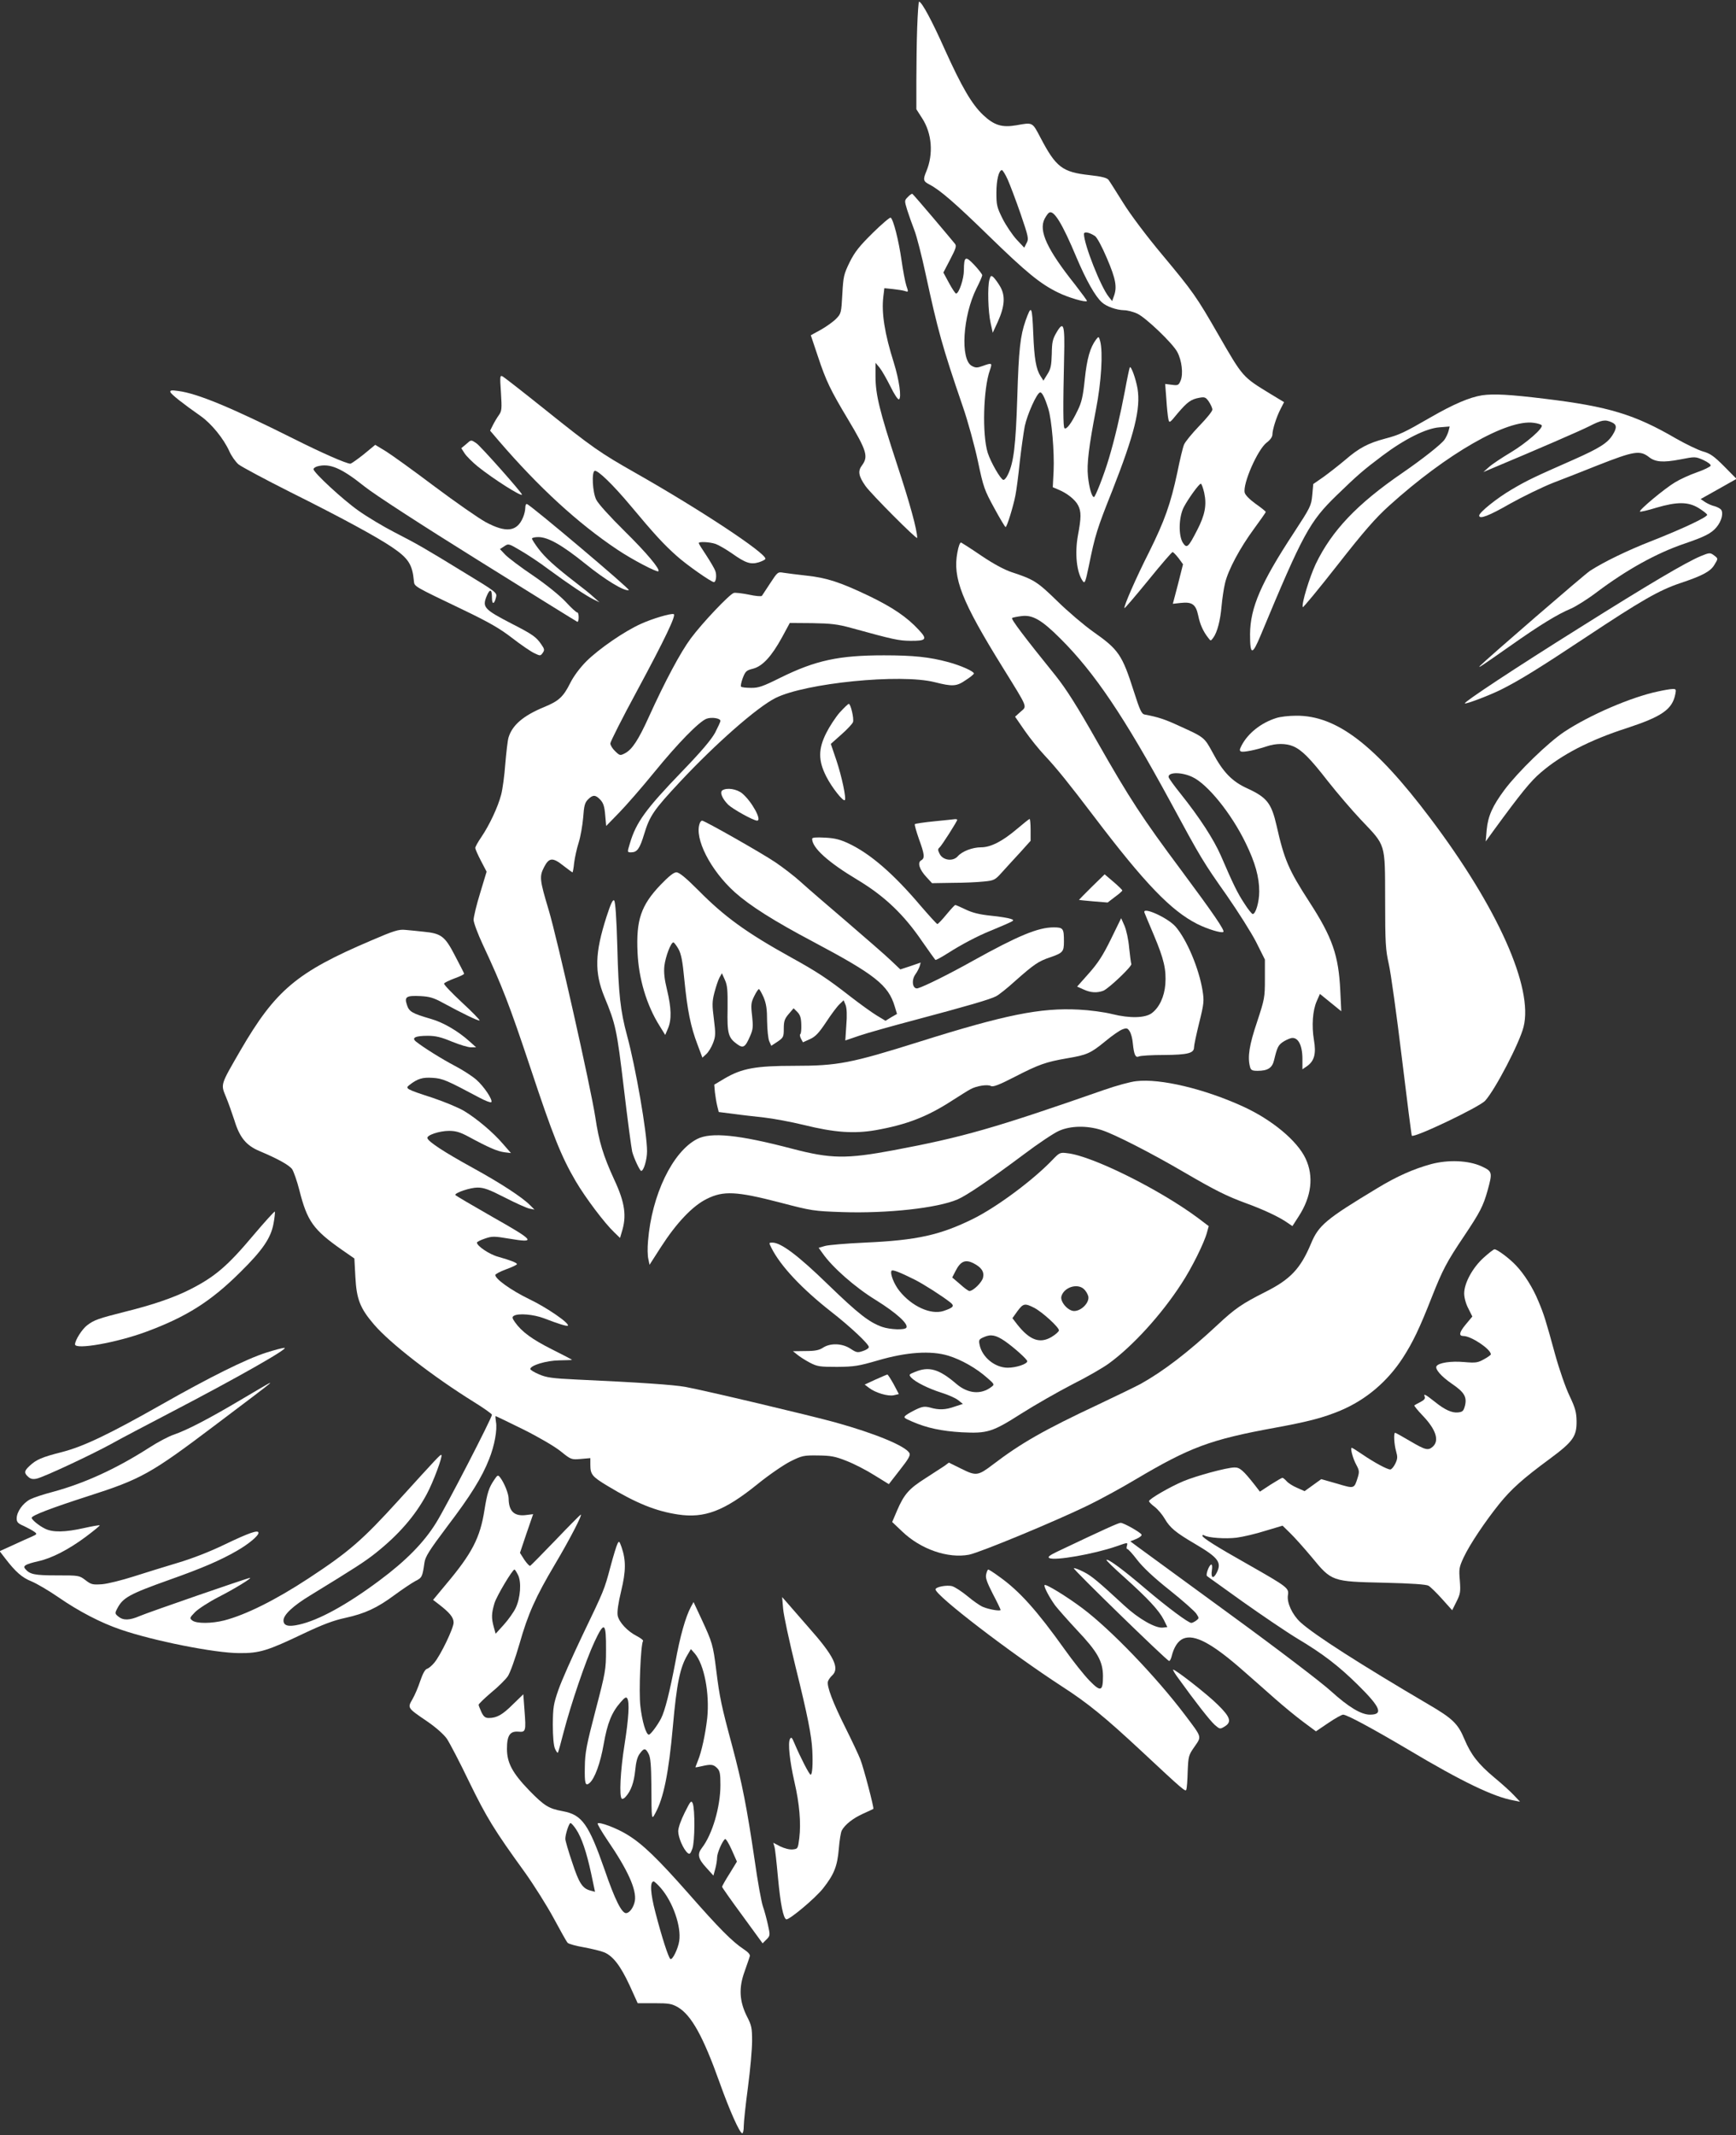
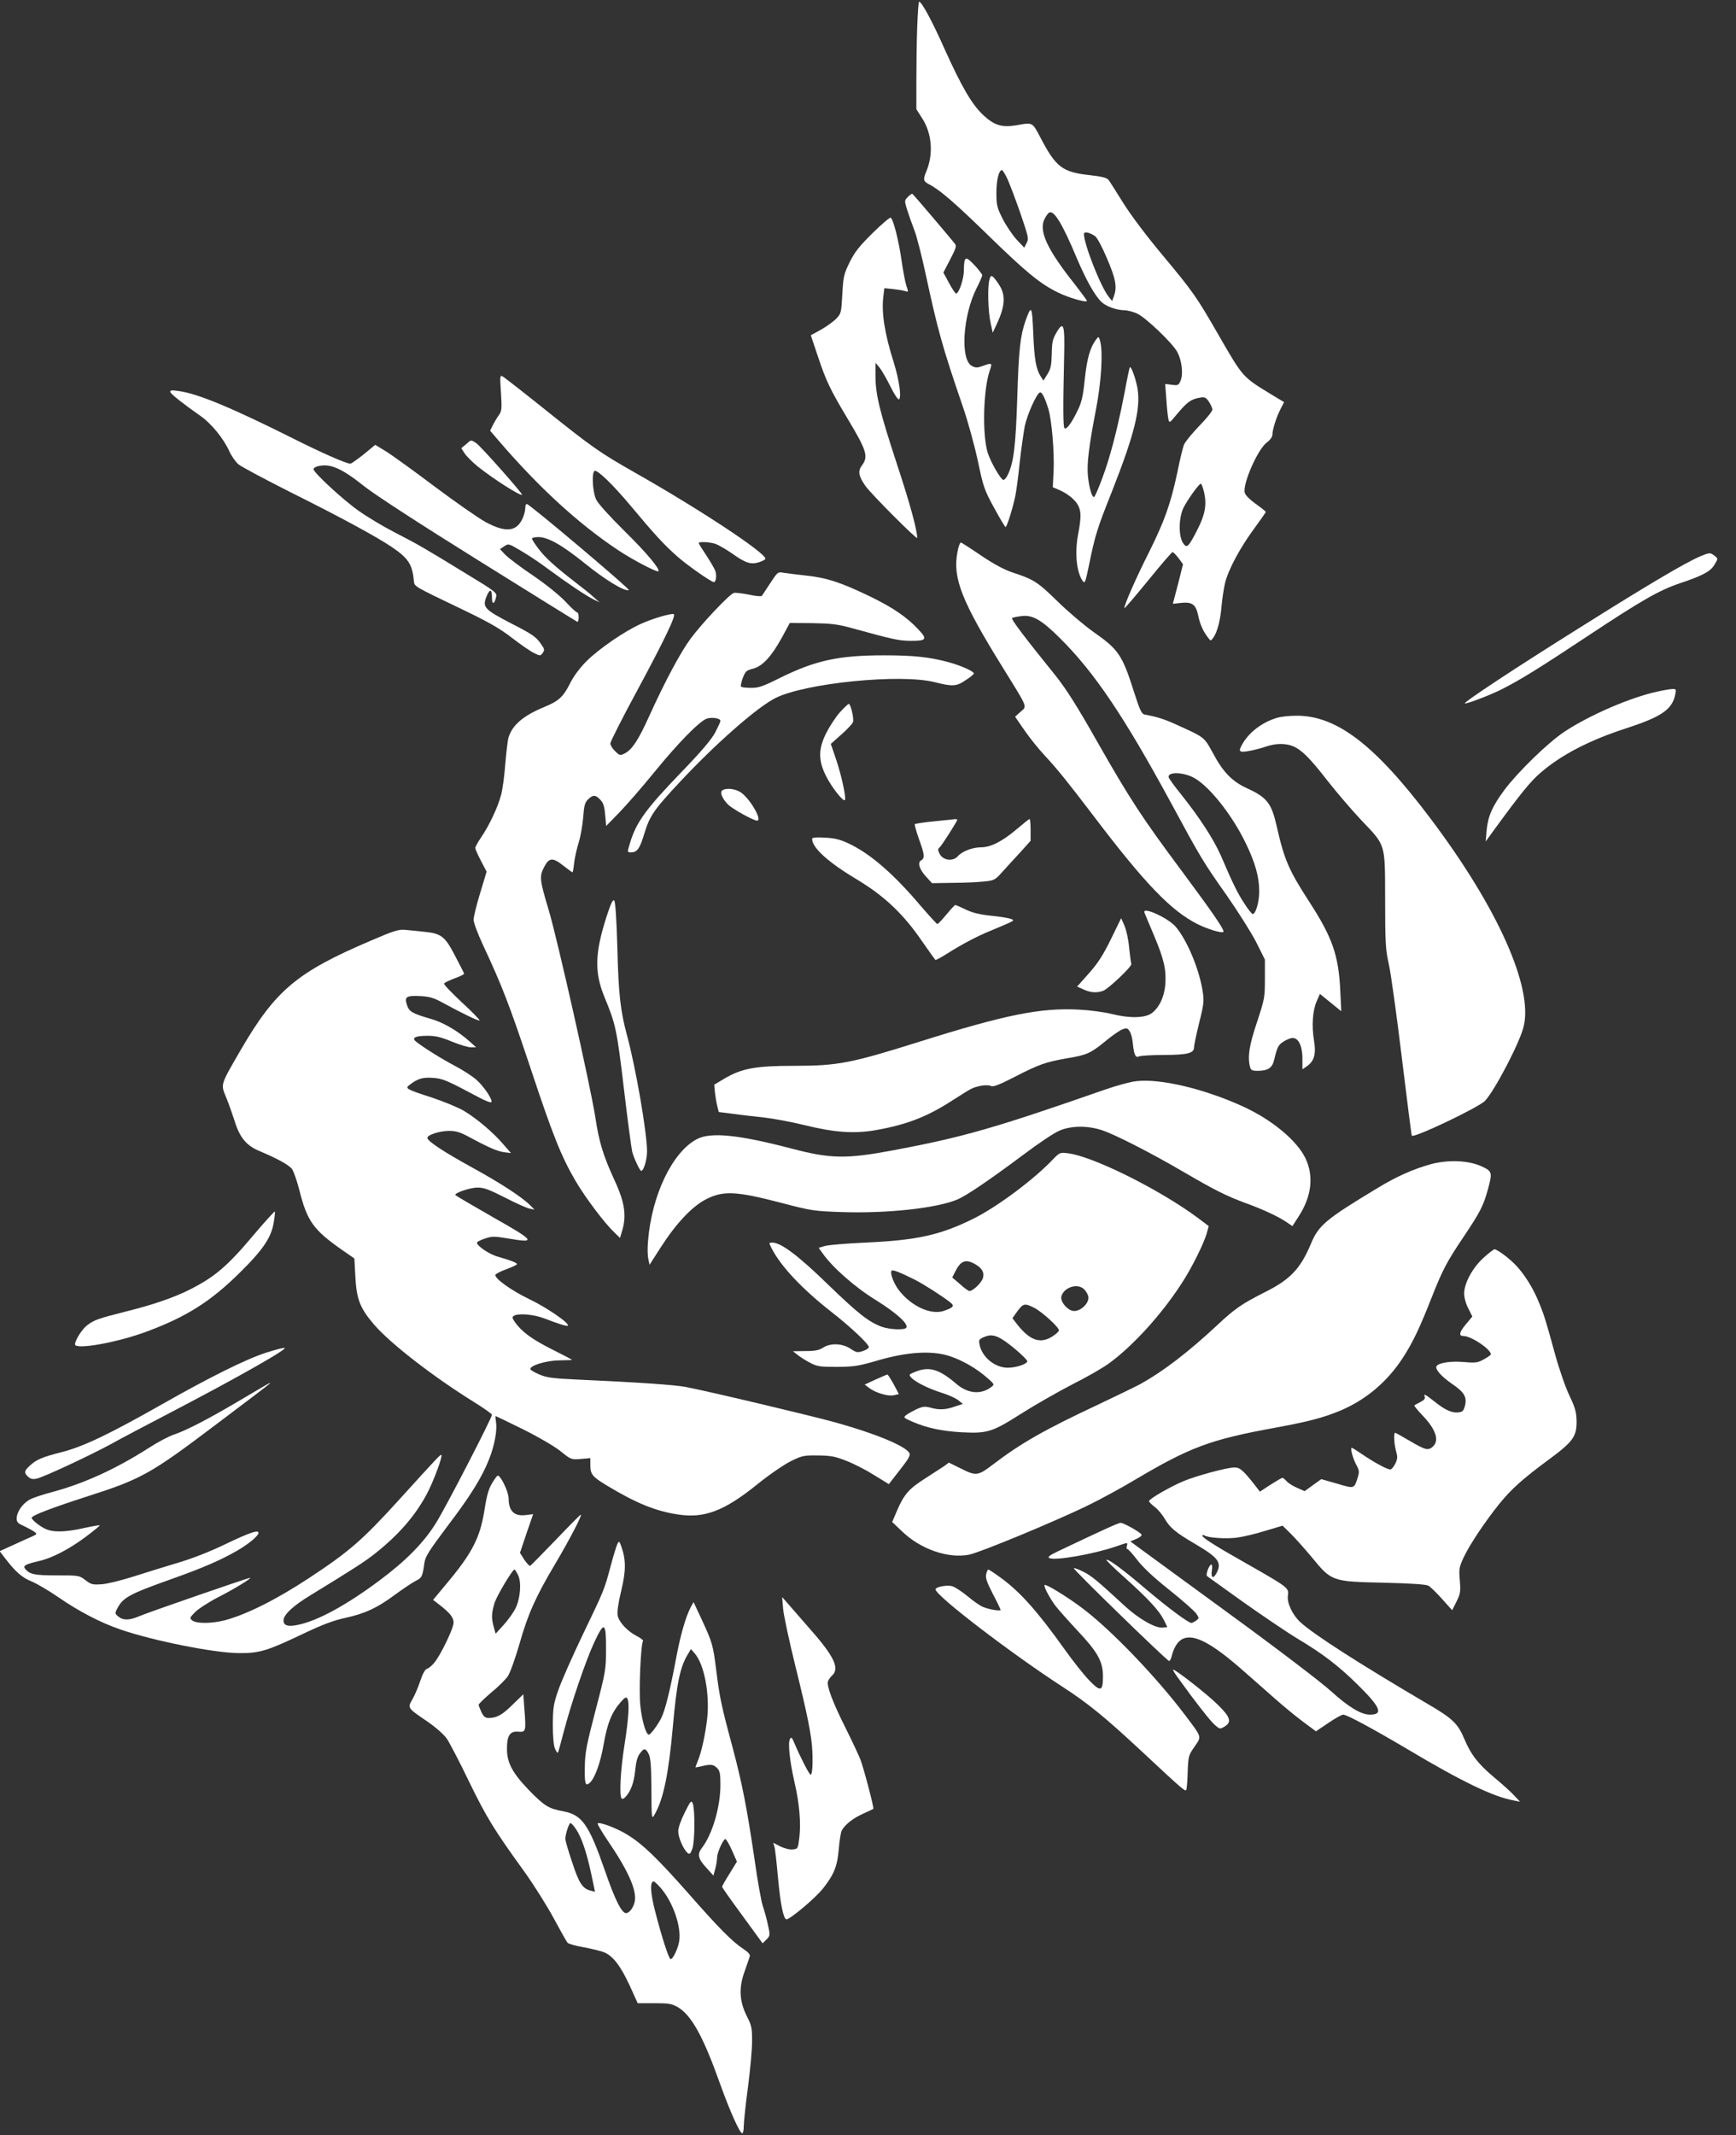
<svg xmlns="http://www.w3.org/2000/svg" version="1.0" width="1041pt" height="1280pt" viewBox="0 0 1041 1280" preserveAspectRatio="xMidYMid meet">
  <rect x="0" y="0" width="1041" height="1280" fill="#333333" stroke="none" />
  <g transform="translate(0,1280) scale(0.1,-0.1)" fill="#ffffff" stroke="none">
    <path d="M5500 12637 c-3 -83 -5 -228 -5 -322 l0 -170 34 -53 c60 -92 69 -215 26 -319 -21 -50 -19 -60 18 -79 64 -33 156 -113 357 -309 224 -218 308 -287 415 -339 63 -31 164 -60 173 -51 2 2 -30 45 -70 97 -169 212 -221 324 -184 396 9 17 21 34 27 37 28 18 79 -65 164 -268 58 -137 113 -235 153 -270 27 -25 88 -46 132 -47 19 0 55 -9 79 -20 52 -24 215 -180 241 -231 27 -51 36 -131 20 -170 -12 -29 -16 -31 -53 -26 l-40 5 7 -91 c3 -51 9 -104 12 -119 6 -26 7 -26 55 33 58 68 80 85 130 94 33 6 39 4 58 -23 11 -17 21 -38 21 -48 0 -10 -36 -54 -80 -99 -43 -45 -84 -95 -90 -111 -7 -16 -25 -91 -40 -166 -40 -188 -76 -290 -170 -479 -79 -156 -154 -328 -147 -335 2 -2 66 73 142 166 76 94 142 170 146 170 5 0 20 -16 36 -36 l27 -37 -30 -119 -31 -118 46 5 c69 8 92 -8 106 -75 11 -54 30 -96 60 -134 15 -20 15 -20 30 0 24 32 43 105 50 189 4 44 13 106 21 139 19 80 90 212 174 326 38 52 70 97 70 101 0 3 -27 25 -60 48 -36 26 -62 52 -66 67 -13 53 77 258 131 300 21 15 35 35 35 48 0 30 24 106 49 154 l21 41 -78 47 c-173 106 -167 99 -317 359 -130 226 -150 255 -336 478 -93 111 -190 240 -234 311 -42 67 -81 129 -88 138 -10 12 -41 20 -113 28 -164 18 -202 47 -296 227 -48 91 -44 90 -143 72 -87 -15 -134 0 -199 61 -69 65 -129 169 -230 392 -77 173 -139 288 -155 288 -3 0 -8 -69 -11 -153z m543 -914 c14 -32 49 -124 77 -205 47 -138 50 -150 36 -175 l-14 -28 -47 50 c-25 28 -63 84 -83 124 -34 68 -37 82 -37 155 0 78 15 136 33 136 5 0 21 -26 35 -57z m523 -338 c12 -8 42 -63 72 -134 53 -124 62 -173 41 -228 l-10 -28 -20 25 c-48 59 -149 315 -149 377 0 16 30 11 66 -12z m655 -1539 c16 -74 5 -133 -42 -224 -54 -105 -62 -112 -86 -76 -27 43 -25 155 6 214 27 51 91 140 102 140 4 0 13 -24 20 -54z" />
    <path d="M5444 11619 c-21 -21 -21 -22 -4 -78 10 -31 29 -85 43 -121 14 -36 44 -153 67 -260 74 -342 100 -437 223 -796 31 -89 71 -236 91 -329 33 -157 39 -173 98 -281 34 -63 65 -114 68 -114 8 0 46 123 59 190 6 30 18 120 26 200 9 80 23 177 30 215 15 70 71 196 91 202 12 4 29 -30 50 -97 21 -67 37 -261 32 -373 l-5 -98 35 -15 c51 -21 100 -60 117 -94 19 -37 19 -73 -1 -179 -20 -109 -8 -224 29 -275 12 -17 16 -6 36 90 38 187 49 222 141 453 133 339 171 491 151 612 -10 58 -38 136 -46 127 -2 -2 -16 -67 -30 -144 -27 -142 -61 -288 -96 -404 -28 -95 -81 -230 -89 -230 -13 0 -29 57 -36 124 -8 74 6 183 48 401 32 164 43 344 25 410 -8 29 -9 29 -24 10 -36 -48 -55 -114 -68 -238 -11 -105 -19 -140 -44 -190 -35 -73 -66 -115 -78 -104 -8 9 -9 124 -2 424 5 199 -3 223 -46 149 -23 -39 -27 -58 -28 -128 -2 -68 -6 -90 -26 -121 l-24 -39 -18 28 c-26 41 -37 103 -43 253 -7 169 -11 177 -46 79 -32 -92 -41 -171 -50 -463 -9 -284 -21 -388 -56 -460 -9 -20 -22 -34 -28 -32 -17 5 -75 106 -93 162 -34 108 -27 384 13 496 15 44 13 45 -43 25 -33 -12 -43 -12 -65 0 -71 37 -55 300 28 466 19 37 34 72 34 78 0 6 -21 33 -47 61 -54 57 -62 53 -63 -31 0 -53 -30 -140 -47 -140 -4 0 -23 28 -42 63 l-34 63 41 79 c35 67 39 81 28 94 -7 9 -66 79 -131 156 -65 77 -121 141 -124 143 -4 1 -16 -7 -27 -19z" />
    <path d="M5233 11403 c-80 -79 -107 -113 -138 -175 -35 -72 -38 -85 -44 -192 -6 -110 -7 -116 -36 -146 -16 -17 -58 -47 -91 -66 l-62 -34 43 -128 c48 -145 75 -201 180 -376 113 -189 123 -223 84 -276 -26 -34 -21 -64 21 -124 34 -48 310 -325 310 -311 0 47 -44 208 -121 441 -105 321 -129 418 -129 529 l0 80 25 -30 c13 -16 42 -67 65 -113 24 -49 45 -80 51 -76 16 10 1 116 -31 219 -55 174 -75 298 -63 397 l6 50 51 -5 c28 -3 61 -8 73 -12 21 -7 21 -6 8 32 -7 21 -20 90 -29 153 -17 119 -49 245 -65 255 -5 3 -54 -39 -108 -92z" />
    <path d="M5933 11123 c-12 -43 -8 -191 7 -258 l13 -60 30 65 c42 93 47 157 14 213 -14 24 -33 49 -41 56 -13 11 -16 8 -23 -16z" />
    <path d="M3004 10446 c6 -96 5 -110 -12 -134 -11 -15 -27 -42 -36 -60 l-17 -34 52 -61 c240 -279 475 -495 712 -653 88 -59 237 -137 245 -129 12 12 -72 112 -202 240 -90 89 -160 166 -171 190 -22 45 -28 165 -9 172 18 6 110 -83 217 -211 141 -169 199 -232 276 -300 59 -53 206 -156 222 -156 13 0 18 43 8 68 -5 14 -30 56 -54 93 -25 37 -45 69 -45 73 0 10 65 7 101 -5 19 -7 62 -32 97 -56 83 -59 113 -69 163 -54 21 7 39 16 39 21 0 36 -394 296 -780 515 -210 119 -259 153 -536 375 -131 105 -248 196 -258 202 -18 10 -19 7 -12 -96z" />
    <path d="M1022 10449 c4 -13 75 -69 182 -144 64 -45 137 -135 171 -210 12 -28 37 -63 55 -79 19 -15 159 -90 312 -167 303 -151 518 -268 608 -329 99 -67 123 -104 132 -204 3 -33 -1 -30 293 -171 156 -75 221 -112 296 -170 53 -41 113 -82 133 -91 35 -17 37 -17 50 1 12 17 12 23 -7 50 -31 46 -52 61 -177 125 -166 86 -178 99 -153 163 20 49 33 47 33 -5 0 -45 14 -43 25 3 6 25 -2 32 -182 141 -256 157 -290 176 -428 247 -66 34 -163 92 -215 129 -94 66 -270 229 -270 249 0 6 10 13 23 17 74 20 143 -9 282 -120 58 -47 345 -233 684 -444 322 -201 588 -366 593 -368 4 -2 8 10 8 27 0 17 -4 30 -8 29 -4 -2 -36 27 -70 64 -38 40 -116 103 -195 157 -73 49 -147 105 -166 124 l-33 35 26 17 c25 17 27 16 98 -26 40 -23 114 -72 163 -109 122 -90 233 -164 275 -184 l35 -17 -35 31 c-19 18 -69 58 -110 89 -123 95 -180 147 -221 201 -22 29 -39 56 -39 61 0 5 17 9 38 9 59 0 143 -48 282 -160 120 -97 235 -167 261 -158 11 4 -586 508 -611 516 -6 2 -10 -8 -10 -22 0 -15 -6 -41 -14 -59 -36 -85 -101 -93 -224 -27 -42 23 -180 119 -307 214 -126 95 -258 190 -292 211 l-63 38 -69 -57 c-39 -31 -75 -56 -80 -56 -24 0 -172 65 -343 151 -374 187 -574 270 -689 285 -41 6 -51 4 -47 -7z" />
-     <path d="M8887 10430 c-75 -12 -171 -53 -310 -133 -156 -90 -184 -104 -272 -127 -101 -27 -156 -56 -238 -127 -38 -32 -97 -78 -130 -102 l-62 -43 -6 -67 c-6 -63 -11 -73 -111 -226 -197 -300 -261 -449 -262 -607 0 -128 13 -129 64 -6 254 610 293 681 456 839 125 121 157 149 274 237 133 100 262 164 341 170 l62 5 -7 -28 c-4 -15 -15 -38 -24 -51 -20 -28 -130 -115 -252 -199 -273 -187 -424 -347 -520 -546 -37 -79 -86 -238 -78 -259 2 -5 95 108 208 252 159 203 228 282 310 356 345 312 708 520 867 497 24 -3 45 -10 48 -15 10 -17 -92 -106 -185 -162 -52 -31 -111 -70 -130 -87 l-35 -31 50 21 c277 116 526 224 584 253 76 39 96 42 136 24 30 -13 32 -32 6 -74 -30 -50 -80 -81 -233 -149 -238 -105 -277 -123 -372 -179 -89 -52 -196 -138 -196 -157 0 -24 58 -2 185 71 77 43 194 100 260 126 66 25 185 72 265 104 219 86 254 92 309 49 37 -29 83 -33 184 -14 92 18 93 18 141 -3 28 -13 46 -27 44 -34 -3 -7 -40 -25 -83 -40 -43 -15 -102 -42 -131 -60 -62 -37 -218 -167 -210 -175 2 -3 47 7 98 23 126 37 192 36 254 -2 26 -16 49 -34 51 -40 4 -13 -144 -83 -337 -159 -141 -55 -283 -124 -365 -177 -32 -20 -621 -530 -660 -570 -17 -19 12 1 179 118 180 127 285 191 366 225 30 13 99 56 153 97 182 137 361 236 529 293 120 41 160 61 191 98 31 37 43 86 27 106 -6 7 -24 16 -38 20 -15 3 -40 14 -56 24 l-28 19 107 60 108 61 -74 75 c-62 62 -83 77 -129 90 -30 9 -102 44 -160 77 -247 144 -405 192 -785 238 -212 26 -308 31 -378 21z" />
    <path d="M2794 10136 l-28 -23 20 -31 c11 -17 46 -52 79 -79 95 -76 265 -184 265 -168 0 11 -250 293 -274 308 -32 21 -30 22 -62 -7z" />
    <path d="M5741 9488 c-29 -153 25 -292 274 -693 152 -246 145 -227 104 -263 l-32 -29 58 -84 c32 -46 86 -113 120 -149 73 -78 143 -165 295 -365 305 -402 462 -565 620 -645 60 -30 147 -57 156 -47 9 9 -60 110 -251 367 -237 318 -310 430 -507 776 -120 212 -185 314 -248 393 -189 234 -269 340 -261 346 5 3 30 8 54 11 68 10 123 -22 236 -135 204 -203 382 -467 661 -981 181 -335 195 -358 336 -558 68 -98 148 -224 177 -281 l52 -104 0 -116 c0 -112 -2 -121 -47 -258 -47 -139 -58 -210 -42 -270 5 -19 13 -23 45 -23 61 0 88 17 99 64 18 75 25 89 50 107 14 10 37 21 52 25 41 9 68 -41 68 -124 l0 -63 29 20 c43 31 54 75 40 156 -14 84 -8 177 17 233 l19 43 64 -52 64 -52 -6 124 c-10 211 -47 318 -185 531 -125 193 -151 254 -197 458 -31 135 -58 169 -175 223 -91 41 -146 97 -209 216 -49 90 -50 91 -196 157 -88 41 -130 55 -211 70 -18 3 -29 26 -64 136 -71 223 -92 253 -244 360 -55 39 -153 122 -217 185 -119 116 -140 129 -274 173 -44 15 -109 50 -180 98 -60 41 -115 76 -121 79 -7 3 -16 -20 -23 -59z m1408 -1346 c92 -42 236 -221 321 -397 57 -117 81 -203 81 -290 0 -62 -21 -135 -39 -135 -5 0 -28 28 -50 63 -41 62 -66 113 -141 287 -43 98 -127 228 -243 373 -37 46 -68 89 -70 97 -7 31 75 33 141 2z" />
    <path d="M10199 9466 c-89 -37 -311 -168 -729 -431 -379 -237 -694 -445 -686 -452 6 -6 148 48 218 83 112 56 231 130 510 315 329 218 436 280 564 323 132 44 181 70 204 109 24 39 24 38 -4 59 -21 15 -26 15 -77 -6z" />
    <path d="M4619 9304 c-24 -37 -47 -71 -50 -76 -3 -5 -38 -2 -79 7 -40 8 -81 13 -90 10 -27 -9 -190 -181 -258 -273 -61 -82 -155 -258 -252 -472 -62 -137 -100 -194 -142 -216 -29 -15 -31 -15 -59 12 -16 15 -29 36 -29 47 0 10 72 153 161 317 167 310 235 453 219 458 -17 6 -128 -27 -196 -58 -99 -44 -254 -151 -328 -225 -38 -38 -76 -89 -96 -129 -42 -84 -69 -109 -157 -145 -126 -52 -192 -109 -214 -184 -5 -17 -13 -88 -19 -157 -5 -69 -16 -152 -25 -185 -19 -73 -70 -182 -119 -254 -20 -29 -36 -58 -36 -65 0 -6 15 -41 34 -77 l34 -65 -39 -129 c-22 -71 -39 -143 -39 -160 0 -16 25 -84 56 -150 115 -246 159 -360 284 -735 135 -407 185 -533 273 -683 59 -100 173 -251 230 -305 l35 -34 10 34 c31 96 20 177 -44 314 -67 146 -92 228 -114 375 -28 182 -228 1071 -280 1244 -54 180 -56 200 -28 255 30 59 52 61 116 10 28 -22 53 -40 55 -40 2 0 7 26 10 58 4 31 16 86 27 120 11 35 23 103 27 150 5 71 10 90 29 109 29 29 45 29 74 -2 18 -19 25 -41 29 -91 l6 -66 77 79 c42 43 138 153 212 244 141 173 268 303 313 320 30 11 83 3 83 -13 0 -6 -15 -38 -32 -71 -23 -42 -83 -113 -197 -231 -219 -227 -277 -307 -314 -433 -16 -53 -16 -53 7 -53 37 0 52 21 79 110 33 109 58 145 214 312 214 229 462 447 573 503 180 90 750 147 955 95 107 -27 131 -26 187 13 27 17 48 35 48 39 0 13 -76 47 -152 68 -115 31 -210 41 -388 41 -270 0 -409 -30 -620 -134 -106 -53 -133 -62 -177 -61 -29 0 -55 3 -59 7 -4 4 1 27 10 52 16 41 22 46 62 56 57 15 111 74 174 189 l46 85 134 -1 c113 -2 151 -6 235 -29 254 -70 283 -76 353 -77 97 -1 105 9 51 66 -69 75 -155 134 -298 203 -174 83 -254 109 -376 122 -55 6 -116 14 -136 17 -35 6 -36 5 -80 -62z" />
    <path d="M9940 8654 c-160 -34 -408 -141 -559 -241 -97 -64 -278 -240 -359 -348 -72 -97 -99 -157 -107 -240 l-6 -70 47 65 c165 226 223 297 283 348 124 107 293 195 517 267 210 69 272 112 290 203 6 29 4 32 -17 31 -13 0 -53 -7 -89 -15z" />
    <path d="M5035 8528 c-25 -29 -61 -84 -80 -122 -49 -97 -49 -166 0 -262 33 -65 101 -151 111 -141 10 9 -19 145 -51 240 l-33 97 64 57 c35 31 66 64 69 74 7 21 -14 109 -25 109 -5 0 -29 -24 -55 -52z" />
    <path d="M7653 8495 c-90 -28 -170 -91 -208 -165 -13 -25 -13 -31 -2 -36 15 -5 90 10 155 32 54 18 113 18 156 0 52 -22 101 -71 209 -210 56 -71 145 -175 198 -231 151 -159 144 -135 145 -480 0 -261 3 -300 22 -385 12 -52 47 -304 78 -560 31 -256 58 -467 60 -469 14 -15 406 172 440 210 60 66 206 346 230 442 60 234 -154 714 -559 1251 -333 442 -563 617 -805 615 -42 0 -96 -6 -119 -14z" />
    <path d="M4332 8062 c-17 -12 -2 -49 34 -86 28 -27 152 -96 174 -96 31 0 -31 114 -89 163 -33 27 -91 36 -119 19z" />
    <path d="M5603 7876 c-61 -6 -114 -14 -117 -17 -3 -3 8 -42 24 -88 34 -93 37 -116 14 -129 -24 -13 -11 -55 31 -100 l34 -37 123 2 c68 0 152 4 188 8 62 6 67 9 110 57 25 27 73 81 108 118 l62 69 0 66 c0 36 -3 65 -6 65 -3 0 -38 -28 -77 -61 -86 -73 -156 -109 -214 -109 -52 0 -114 -24 -140 -54 -28 -32 -88 -25 -108 14 -12 23 -12 30 -1 39 13 11 106 157 106 166 0 3 -6 4 -12 4 -7 -1 -63 -7 -125 -13z" />
-     <path d="M4196 7864 c-34 -89 64 -282 211 -414 91 -81 231 -170 467 -295 373 -198 453 -261 491 -388 l14 -46 -35 -20 -34 -21 -53 32 c-28 17 -99 68 -157 113 -141 110 -201 149 -360 237 -265 147 -396 242 -552 400 -77 77 -115 108 -132 108 -16 0 -45 -23 -96 -76 -116 -122 -146 -210 -137 -404 7 -157 54 -316 132 -440 l34 -55 17 40 c22 53 20 121 -6 230 -16 65 -20 105 -16 144 7 57 39 141 54 141 4 0 18 -18 30 -39 17 -30 25 -72 36 -187 18 -182 38 -280 78 -385 l30 -80 24 22 c13 12 31 42 40 66 15 39 16 55 5 142 -11 85 -11 106 3 160 9 34 22 74 30 89 l15 27 18 -40 c15 -33 17 -63 16 -173 -3 -148 4 -174 57 -212 37 -27 49 -19 78 48 18 41 19 57 12 122 -8 66 -6 80 13 118 11 23 24 42 28 42 3 0 16 -22 28 -49 16 -39 21 -71 21 -143 1 -51 6 -105 13 -121 l12 -27 38 25 c35 24 37 29 37 78 0 44 5 59 29 87 l30 35 22 -22 c17 -17 23 -35 24 -75 1 -29 -1 -55 -6 -58 -4 -3 -2 -15 4 -27 l12 -22 42 19 c33 15 53 36 97 102 30 46 66 94 80 107 l25 24 12 -29 c7 -19 9 -61 4 -121 l-6 -91 85 29 c47 16 197 58 333 94 312 83 450 123 486 142 16 8 68 49 115 92 112 99 139 118 208 141 78 27 84 34 84 95 0 79 -4 85 -62 85 -93 0 -213 -50 -485 -201 -141 -79 -288 -152 -329 -164 -31 -8 -41 46 -15 83 11 15 22 37 26 49 l6 22 -61 -21 -61 -20 -57 54 c-31 30 -151 134 -266 233 -115 98 -239 205 -275 238 -36 33 -104 85 -151 117 -83 56 -425 250 -440 250 -4 0 -11 -7 -14 -16z" />
    <path d="M4870 7771 c0 -54 95 -140 272 -246 163 -98 278 -208 387 -368 41 -59 77 -109 80 -112 4 -2 38 17 76 41 79 51 183 105 253 133 26 11 70 29 97 41 47 21 49 23 26 31 -13 5 -67 14 -119 19 -68 7 -112 18 -151 37 -31 15 -59 27 -62 27 -4 1 -27 -25 -53 -56 -26 -32 -51 -58 -55 -58 -4 0 -49 50 -101 110 -161 190 -299 310 -429 372 -51 24 -83 33 -143 36 -56 3 -78 1 -78 -7z" />
-     <path d="M6547 7483 c-42 -42 -77 -77 -77 -78 0 -1 39 -5 86 -9 l86 -7 43 33 c25 18 45 36 45 39 0 4 -24 27 -53 52 l-53 45 -77 -75z" />
    <path d="M3637 7304 c-70 -218 -73 -333 -13 -480 68 -164 75 -196 117 -549 22 -187 45 -358 50 -380 11 -41 46 -115 54 -115 15 0 35 67 35 118 0 110 -68 503 -120 694 -40 148 -51 249 -58 525 -5 180 -12 277 -19 284 -8 8 -20 -17 -46 -97z" />
    <path d="M6863 7328 c2 -7 28 -67 56 -134 61 -145 75 -206 69 -295 -6 -75 -36 -139 -81 -173 -40 -30 -132 -32 -237 -6 -47 12 -137 24 -201 27 -230 12 -442 -31 -954 -192 -413 -130 -492 -145 -752 -145 -231 0 -314 -15 -418 -76 l-62 -37 4 -46 c3 -25 9 -62 14 -82 l9 -36 87 -11 c49 -7 132 -16 185 -22 54 -6 162 -26 240 -45 182 -45 299 -53 428 -31 186 33 309 80 460 178 47 30 96 61 110 68 36 20 102 30 122 19 13 -7 48 6 143 55 146 75 187 89 313 111 119 20 141 29 231 103 41 34 87 66 103 71 24 9 30 7 42 -12 8 -12 17 -44 19 -72 7 -69 16 -88 36 -79 9 5 77 9 151 9 144 1 180 11 180 46 0 12 14 78 31 147 29 117 30 131 20 194 -22 134 -95 306 -162 383 -48 54 -202 123 -186 83z" />
    <path d="M6662 7170 c-47 -96 -77 -143 -132 -205 l-71 -80 38 -17 c44 -20 80 -22 119 -8 32 13 176 149 168 161 -2 4 -8 48 -13 96 -4 50 -17 107 -28 133 l-20 45 -61 -125z" />
    <path d="M2225 7161 c-446 -190 -573 -297 -784 -660 -119 -206 -118 -200 -87 -275 14 -33 37 -98 52 -144 31 -102 71 -150 150 -183 111 -47 178 -84 196 -109 9 -14 29 -70 43 -125 47 -187 84 -238 255 -358 l75 -52 6 -111 c7 -133 28 -187 111 -284 96 -113 356 -314 599 -465 60 -37 109 -72 109 -77 0 -19 -275 -552 -335 -648 -73 -118 -180 -227 -340 -346 -196 -146 -364 -238 -481 -264 -65 -15 -94 -7 -94 25 0 34 58 88 162 151 266 163 327 202 392 254 137 109 236 223 305 352 39 72 96 226 88 235 -5 5 -20 -11 -257 -272 -217 -239 -298 -309 -540 -468 -198 -130 -375 -218 -505 -252 -75 -19 -165 -20 -191 -1 -18 14 -18 16 16 51 19 19 82 60 140 90 98 50 203 115 189 115 -13 0 -614 -208 -662 -229 -60 -26 -98 -27 -127 -3 -21 17 -22 20 -7 48 34 66 73 87 317 174 192 68 301 115 400 172 70 40 130 90 130 108 0 20 -55 1 -203 -70 -89 -43 -194 -84 -282 -110 -77 -23 -196 -60 -265 -82 -69 -22 -153 -43 -187 -46 -58 -4 -66 -2 -100 24 -38 29 -40 29 -173 29 -134 0 -161 6 -189 39 -15 18 1 28 79 46 79 17 182 70 284 146 48 36 86 67 84 69 -2 2 -44 -5 -93 -16 -115 -26 -189 -27 -235 -4 -37 18 -80 54 -80 65 0 14 118 59 335 129 322 103 379 135 763 425 174 131 322 243 327 249 14 14 11 12 -172 -96 -187 -111 -319 -180 -400 -208 -31 -10 -99 -46 -151 -80 -197 -126 -386 -212 -574 -263 -54 -14 -115 -34 -137 -45 -44 -23 -81 -75 -81 -115 0 -22 8 -30 43 -45 23 -11 51 -26 62 -34 19 -14 18 -15 -15 -30 -19 -8 -70 -31 -113 -51 l-79 -36 33 -43 c62 -81 102 -116 158 -138 31 -13 103 -55 161 -95 123 -85 254 -153 371 -193 196 -68 568 -142 714 -142 122 -1 169 14 385 117 114 54 180 79 250 94 119 26 192 60 297 138 45 33 100 70 122 82 42 21 44 26 56 110 5 37 27 72 138 220 137 180 207 292 250 402 32 79 50 177 41 223 -3 19 -4 35 -2 35 2 0 77 -36 166 -80 94 -47 188 -102 224 -131 62 -50 64 -51 121 -46 l57 5 0 -40 c0 -58 11 -71 102 -126 174 -105 291 -152 424 -172 158 -24 277 21 474 180 70 57 158 117 199 138 70 35 80 37 165 36 78 -1 103 -5 173 -33 44 -17 120 -56 167 -86 l86 -53 66 85 c53 67 65 89 57 102 -26 43 -206 117 -443 183 -156 43 -777 190 -900 213 -72 13 -279 27 -650 44 -149 7 -183 12 -227 31 -29 12 -53 27 -53 32 0 22 96 51 172 52 43 1 78 2 78 3 0 2 -54 30 -120 63 -119 60 -181 105 -222 163 -17 24 -18 31 -7 38 27 17 119 9 182 -15 82 -32 137 -49 142 -44 13 13 -126 109 -231 159 -109 53 -204 121 -204 145 0 5 29 21 65 34 36 13 65 27 65 31 0 8 -38 23 -112 44 -53 14 -128 65 -128 85 0 5 21 15 47 24 44 15 55 15 145 0 166 -28 156 -14 -97 129 -124 71 -225 130 -225 133 0 14 91 44 133 44 39 0 69 -11 165 -60 64 -33 131 -63 147 -66 l30 -6 -25 25 c-48 49 -177 133 -348 227 -169 93 -262 154 -269 176 -6 18 72 44 130 44 40 0 67 -8 117 -35 118 -64 171 -87 213 -93 l41 -5 -48 55 c-58 68 -156 151 -234 198 -32 19 -116 54 -187 78 -160 52 -167 56 -140 77 49 38 78 47 139 43 61 -4 82 -13 283 -120 34 -18 65 -30 69 -26 11 12 -43 94 -90 135 -24 21 -81 58 -127 82 -80 42 -190 111 -234 146 -29 23 -5 35 70 35 47 0 81 -8 145 -35 47 -19 99 -35 115 -34 l30 0 -40 36 c-69 62 -157 113 -230 134 -113 33 -132 43 -145 85 -16 48 -4 56 82 52 54 -3 79 -10 135 -41 114 -62 213 -110 219 -105 2 3 -45 52 -106 108 -61 57 -109 107 -107 113 1 5 30 19 62 31 33 12 59 24 58 29 -1 4 -26 53 -55 108 -60 116 -82 133 -188 143 -36 4 -85 9 -110 11 -39 4 -68 -5 -205 -64z" />
    <path d="M6814 6318 c-33 -3 -121 -27 -195 -53 -656 -229 -845 -283 -1260 -361 -284 -53 -376 -52 -609 9 -320 84 -487 101 -570 58 -147 -76 -272 -335 -294 -611 -4 -41 -3 -90 2 -109 l7 -34 68 106 c94 146 190 247 275 289 100 50 178 46 437 -21 194 -51 205 -52 375 -58 272 -9 571 24 692 76 54 23 191 116 396 269 86 65 182 129 212 142 69 31 167 33 255 5 76 -24 295 -136 490 -250 194 -113 260 -146 380 -190 102 -37 200 -83 247 -117 l28 -19 38 59 c77 119 91 240 41 346 -50 107 -202 233 -375 312 -232 106 -496 169 -640 152z" />
    <path d="M6310 5845 c-116 -121 -329 -279 -470 -350 -201 -100 -341 -131 -655 -145 -110 -5 -217 -14 -238 -20 l-38 -11 23 -32 c58 -84 195 -205 321 -282 122 -76 196 -143 182 -165 -9 -15 -97 -12 -146 5 -78 28 -142 78 -325 255 -179 174 -281 250 -332 250 -22 0 -22 0 -6 -32 55 -109 182 -244 359 -383 113 -88 225 -193 225 -211 0 -7 -16 -18 -36 -24 -32 -11 -39 -9 -74 14 -50 33 -121 35 -165 6 -23 -15 -47 -20 -105 -20 l-75 -1 25 -20 c14 -12 47 -33 75 -48 46 -24 60 -26 165 -26 103 1 128 5 245 39 171 50 317 60 422 28 78 -24 168 -75 233 -133 44 -38 44 -40 25 -54 -62 -48 -141 -41 -210 18 -105 90 -165 107 -250 71 -35 -14 -36 -16 -21 -33 25 -27 103 -66 182 -91 39 -12 84 -32 99 -44 l29 -23 -49 -16 c-56 -20 -95 -21 -147 -6 -31 8 -45 7 -80 -9 -24 -11 -52 -27 -63 -35 -19 -15 -18 -17 35 -40 87 -38 176 -57 296 -64 156 -8 184 1 360 113 82 52 219 130 304 174 86 43 185 100 220 126 143 104 315 293 434 477 61 92 138 247 154 309 l10 37 -66 50 c-231 171 -633 371 -781 387 -44 6 -48 4 -91 -41z m-472 -619 c47 -24 65 -51 57 -85 -6 -29 -59 -81 -82 -81 -6 0 -31 18 -56 41 l-47 40 20 39 c30 59 59 71 108 46z m-353 -98 c57 -29 163 -97 213 -136 28 -22 19 -32 -41 -52 -76 -24 -190 28 -264 121 -32 40 -57 104 -47 120 5 9 49 -8 139 -53z m1013 -55 c12 -10 24 -30 28 -45 8 -37 -41 -88 -85 -88 -37 0 -86 57 -76 89 16 53 93 78 133 44z m-296 -114 c48 -25 148 -116 148 -135 0 -7 -20 -25 -45 -40 -70 -41 -130 -19 -204 74 l-30 39 30 42 c35 47 44 49 101 20z m-177 -199 c55 -38 135 -110 135 -121 0 -17 -67 -39 -117 -39 -77 0 -154 63 -169 138 -6 29 -3 33 27 46 41 18 71 12 124 -24z" />
    <path d="M8583 5821 c-106 -29 -206 -73 -323 -144 -310 -187 -353 -223 -399 -334 -63 -150 -124 -214 -274 -289 -140 -71 -180 -98 -287 -198 -177 -165 -324 -277 -460 -353 -30 -16 -145 -72 -255 -124 -326 -153 -464 -232 -633 -361 -87 -66 -99 -68 -187 -24 l-75 37 -27 -20 c-16 -10 -67 -44 -114 -74 -98 -62 -128 -96 -170 -194 l-29 -68 59 -56 c112 -108 276 -164 402 -140 68 14 519 201 714 296 72 35 199 104 284 155 326 193 447 239 836 310 202 37 293 61 395 104 151 64 279 172 372 315 60 93 100 176 173 362 66 167 90 213 195 369 95 142 114 179 140 271 31 112 29 116 -37 147 -78 35 -197 40 -300 13z" />
    <path d="M1521 5396 c-157 -187 -233 -252 -386 -329 -96 -48 -222 -91 -384 -131 -161 -41 -186 -49 -229 -82 -30 -23 -72 -89 -72 -114 0 -34 249 10 425 75 241 89 388 181 566 358 133 131 183 204 199 290 7 37 10 70 8 73 -3 2 -60 -61 -127 -140z" />
    <path d="M8896 5259 c-66 -60 -116 -152 -116 -214 0 -24 10 -62 25 -90 l24 -48 -40 -48 c-39 -47 -43 -69 -13 -69 46 0 164 -79 164 -110 0 -3 -18 -17 -41 -29 -37 -21 -49 -23 -119 -17 -79 7 -153 -4 -166 -25 -10 -17 28 -61 92 -105 75 -51 91 -79 79 -131 -9 -33 -14 -38 -42 -41 -36 -4 -80 16 -138 63 -57 45 -70 52 -62 32 5 -12 -3 -21 -26 -33 -18 -9 -34 -18 -36 -20 -2 -2 21 -31 52 -63 78 -82 99 -148 59 -184 -28 -25 -44 -21 -136 33 -47 28 -87 50 -90 50 -10 0 -6 -71 6 -112 9 -32 9 -44 -5 -73 -9 -19 -23 -35 -30 -35 -19 0 -95 41 -167 90 -32 22 -61 40 -64 40 -11 0 7 -66 27 -102 18 -33 19 -42 9 -75 -22 -70 -20 -69 -124 -38 l-95 27 -50 -36 -50 -36 -45 20 c-24 10 -53 28 -63 40 -10 11 -21 20 -25 20 -4 0 -36 -19 -71 -41 l-64 -42 -30 39 c-71 90 -91 107 -123 106 -48 -1 -228 -50 -305 -82 -81 -34 -207 -107 -207 -120 0 -5 16 -21 35 -35 19 -15 45 -46 59 -70 32 -55 66 -83 180 -150 143 -84 164 -112 131 -176 -20 -38 -35 -29 -28 16 3 19 2 35 -3 35 -13 0 -36 -63 -26 -69 4 -4 102 -73 217 -156 116 -82 262 -181 325 -219 154 -92 246 -163 361 -276 138 -136 156 -180 74 -180 -53 0 -128 45 -234 141 -58 53 -326 257 -610 464 -279 204 -526 384 -550 402 l-43 32 37 15 c20 9 34 20 30 26 -9 15 -107 70 -125 70 -13 0 -97 -38 -379 -172 -48 -23 -60 -33 -49 -39 32 -18 269 24 402 70 72 25 69 25 63 1 -3 -10 -1 -18 3 -17 4 1 31 -28 59 -65 34 -44 98 -105 194 -181 79 -63 151 -127 161 -142 17 -26 17 -27 -1 -41 -10 -7 -23 -14 -29 -14 -18 0 -142 92 -274 204 -132 113 -227 183 -235 174 -3 -3 47 -51 110 -107 140 -126 205 -196 234 -253 l21 -43 -26 -3 c-44 -6 -147 53 -231 131 -157 145 -197 179 -245 203 -27 14 -54 24 -59 22 -9 -3 552 -549 571 -556 4 -2 11 10 15 25 14 58 39 96 71 109 67 28 174 -29 364 -197 52 -46 136 -119 185 -163 50 -44 125 -106 168 -138 l78 -58 74 50 c41 28 81 50 89 50 23 0 176 -83 391 -210 322 -192 512 -283 630 -304 l40 -8 -35 37 c-19 21 -72 69 -118 107 -98 82 -141 137 -181 232 -38 92 -72 124 -216 208 -405 238 -687 418 -768 493 -48 45 -81 116 -74 161 7 43 -1 49 -238 184 -197 111 -275 161 -275 173 0 5 5 5 11 2 23 -15 128 -22 194 -14 38 5 116 23 172 41 l104 31 45 -44 c25 -24 84 -90 130 -145 120 -146 121 -146 434 -153 165 -4 252 -10 266 -18 12 -7 49 -43 82 -80 l60 -67 26 52 c23 46 25 58 20 126 -6 68 -5 79 23 139 36 77 128 214 213 320 72 89 142 152 301 269 142 105 164 136 163 228 -1 54 -8 79 -42 151 -23 47 -62 159 -87 250 -57 208 -67 240 -100 318 -33 81 -86 164 -134 214 -39 42 -113 97 -129 97 -6 0 -35 -23 -66 -51z" />
    <path d="M1595 4690 c-121 -39 -340 -148 -625 -310 -314 -178 -470 -253 -600 -286 -118 -30 -153 -45 -192 -82 -33 -30 -35 -43 -9 -66 14 -13 28 -16 51 -11 42 9 322 140 445 207 55 31 215 115 355 188 405 211 720 390 685 389 -11 0 -60 -13 -110 -29z" />
    <path d="M5250 4529 l-65 -30 25 -19 c38 -30 115 -53 150 -45 l30 7 -31 59 c-18 32 -35 59 -38 58 -3 0 -35 -14 -71 -30z" />
    <path d="M2963 3927 c-31 -46 -41 -75 -58 -181 -26 -166 -75 -260 -230 -444 l-78 -94 34 -26 c66 -51 89 -79 89 -110 0 -34 -78 -196 -116 -241 -14 -17 -33 -33 -43 -36 -12 -3 -26 -29 -41 -73 -12 -37 -33 -86 -47 -110 -30 -52 -31 -51 88 -132 54 -37 100 -78 119 -105 16 -24 77 -140 133 -257 105 -215 150 -289 334 -543 55 -77 133 -201 173 -275 40 -74 77 -141 84 -148 7 -7 51 -19 98 -27 48 -9 102 -22 121 -30 53 -22 98 -81 152 -197 l49 -108 100 0 c87 0 104 -3 141 -24 81 -48 151 -174 250 -451 59 -166 121 -305 136 -305 5 0 9 19 9 43 0 23 11 128 25 232 14 105 25 230 25 278 0 78 -3 94 -31 148 -45 90 -50 171 -14 269 14 41 29 82 31 91 4 10 -9 25 -38 44 -68 45 -148 126 -328 331 -187 212 -278 300 -371 356 -64 39 -164 76 -175 66 -3 -3 23 -48 58 -100 122 -178 176 -297 165 -365 -7 -38 -32 -73 -53 -73 -26 0 -67 81 -128 259 -96 275 -136 331 -251 352 -85 16 -110 31 -202 125 -100 104 -133 165 -133 249 0 80 18 107 68 103 45 -4 47 2 37 130 l-7 94 -62 -60 c-63 -63 -97 -82 -145 -82 -21 0 -31 8 -44 35 -9 20 -17 40 -17 44 0 5 34 38 75 73 42 34 87 79 100 98 14 21 44 104 70 194 51 180 97 282 212 476 88 148 169 304 155 299 -4 -2 -73 -71 -152 -154 -79 -82 -147 -151 -151 -153 -4 -2 -20 15 -35 37 l-26 41 39 116 40 116 -40 -5 c-72 -10 -106 21 -107 98 0 30 -27 96 -51 127 -13 17 -16 15 -36 -15z m143 -569 c22 -42 15 -139 -14 -199 -12 -25 -44 -70 -71 -100 l-49 -54 -11 40 c-15 54 -14 82 4 143 13 43 108 202 120 202 3 0 12 -14 21 -32z m349 -1526 c33 -50 62 -135 90 -265 l23 -109 -26 7 c-49 12 -70 44 -111 170 -23 67 -41 130 -41 140 0 28 22 95 31 95 5 0 20 -17 34 -38z m508 -352 c73 -85 123 -231 110 -317 -7 -47 -41 -116 -53 -108 -11 7 -51 129 -90 280 -30 114 -34 185 -10 185 4 0 24 -18 43 -40z" />
    <path d="M3703 3545 c-6 -11 -25 -73 -42 -137 -38 -142 -37 -139 -171 -418 -59 -124 -123 -268 -141 -320 -30 -86 -33 -106 -34 -210 0 -72 5 -126 13 -144 7 -16 15 -27 17 -24 3 2 18 58 35 124 44 168 132 428 185 541 59 126 70 118 69 -50 0 -116 -3 -133 -63 -362 -54 -207 -63 -253 -64 -337 -2 -102 3 -119 28 -98 31 26 65 118 85 233 22 126 48 191 102 252 23 27 33 33 39 23 15 -23 9 -119 -16 -278 -25 -155 -33 -314 -16 -324 4 -3 15 2 23 12 32 35 50 87 57 158 5 51 13 82 28 101 25 34 34 34 53 -3 11 -22 15 -68 16 -189 1 -212 1 -208 24 -165 49 89 80 239 105 520 23 259 43 354 88 429 l20 34 23 -26 c57 -66 90 -240 75 -387 -11 -97 -34 -203 -56 -256 -8 -20 -15 -38 -15 -39 0 -2 17 1 38 6 55 13 70 11 92 -11 17 -17 20 -33 20 -103 0 -131 -49 -296 -111 -376 -29 -37 -23 -65 25 -117 l44 -49 11 40 c6 22 11 53 11 68 0 27 32 101 48 111 5 3 23 -27 40 -65 l31 -70 -44 -72 c-25 -39 -45 -75 -45 -79 0 -4 55 -82 122 -173 l121 -166 23 23 c22 22 23 25 9 88 -8 36 -21 85 -30 110 -9 25 -32 151 -50 280 -46 311 -74 457 -135 685 -64 237 -75 290 -95 451 -19 153 -24 168 -87 304 l-49 105 -16 -29 c-32 -60 -65 -176 -93 -331 -34 -178 -62 -291 -86 -338 -22 -42 -63 -97 -73 -97 -17 0 -41 81 -51 172 -10 84 2 367 16 390 3 4 -13 16 -35 28 -58 29 -109 84 -117 124 -4 23 3 73 21 148 29 120 29 184 2 263 -13 36 -15 38 -24 20z" />
    <path d="M5914 3363 c-6 -22 3 -47 39 -118 26 -49 47 -93 47 -97 0 -9 -68 2 -106 18 -17 7 -59 36 -92 64 -34 28 -75 55 -92 60 -31 9 -100 -4 -100 -19 0 -37 449 -381 760 -583 153 -99 255 -182 473 -385 257 -240 266 -247 271 -232 3 8 7 57 8 109 4 91 5 97 41 148 43 63 47 52 -57 190 -173 229 -444 511 -614 639 -93 70 -220 148 -228 140 -7 -7 27 -72 63 -122 17 -22 76 -89 131 -148 124 -131 155 -187 156 -275 0 -93 -13 -98 -82 -27 -32 33 -98 116 -147 185 -167 234 -271 350 -390 435 -34 25 -65 45 -69 45 -3 0 -9 -12 -12 -27z" />
    <path d="M4696 3155 c3 -38 37 -196 75 -350 71 -286 96 -412 100 -500 4 -83 0 -145 -10 -145 -8 0 -61 103 -97 188 -15 36 -19 40 -27 26 -13 -24 -2 -130 27 -258 30 -129 40 -246 29 -336 -8 -64 -9 -65 -40 -68 -18 -2 -49 6 -74 18 l-42 22 7 -24 c4 -12 13 -95 21 -183 15 -161 32 -246 50 -252 17 -5 175 127 221 186 66 84 85 132 94 237 4 50 12 100 18 110 19 35 67 73 127 100 33 15 61 28 62 29 6 3 -59 249 -78 297 -11 28 -51 113 -89 189 -76 152 -114 251 -105 279 3 9 14 25 25 35 47 43 11 117 -142 289 -62 71 -123 141 -135 155 l-23 26 6 -70z" />
    <path d="M7066 2738 c102 -142 190 -254 218 -279 30 -26 32 -27 58 -11 46 27 37 57 -40 132 -61 61 -252 210 -267 210 -4 0 10 -24 31 -52z" />
    <path d="M4106 1933 c-23 -46 -39 -91 -39 -112 0 -38 31 -108 56 -130 13 -10 17 -6 29 26 15 43 16 235 2 271 -9 20 -13 15 -48 -55z" />
  </g>
</svg>